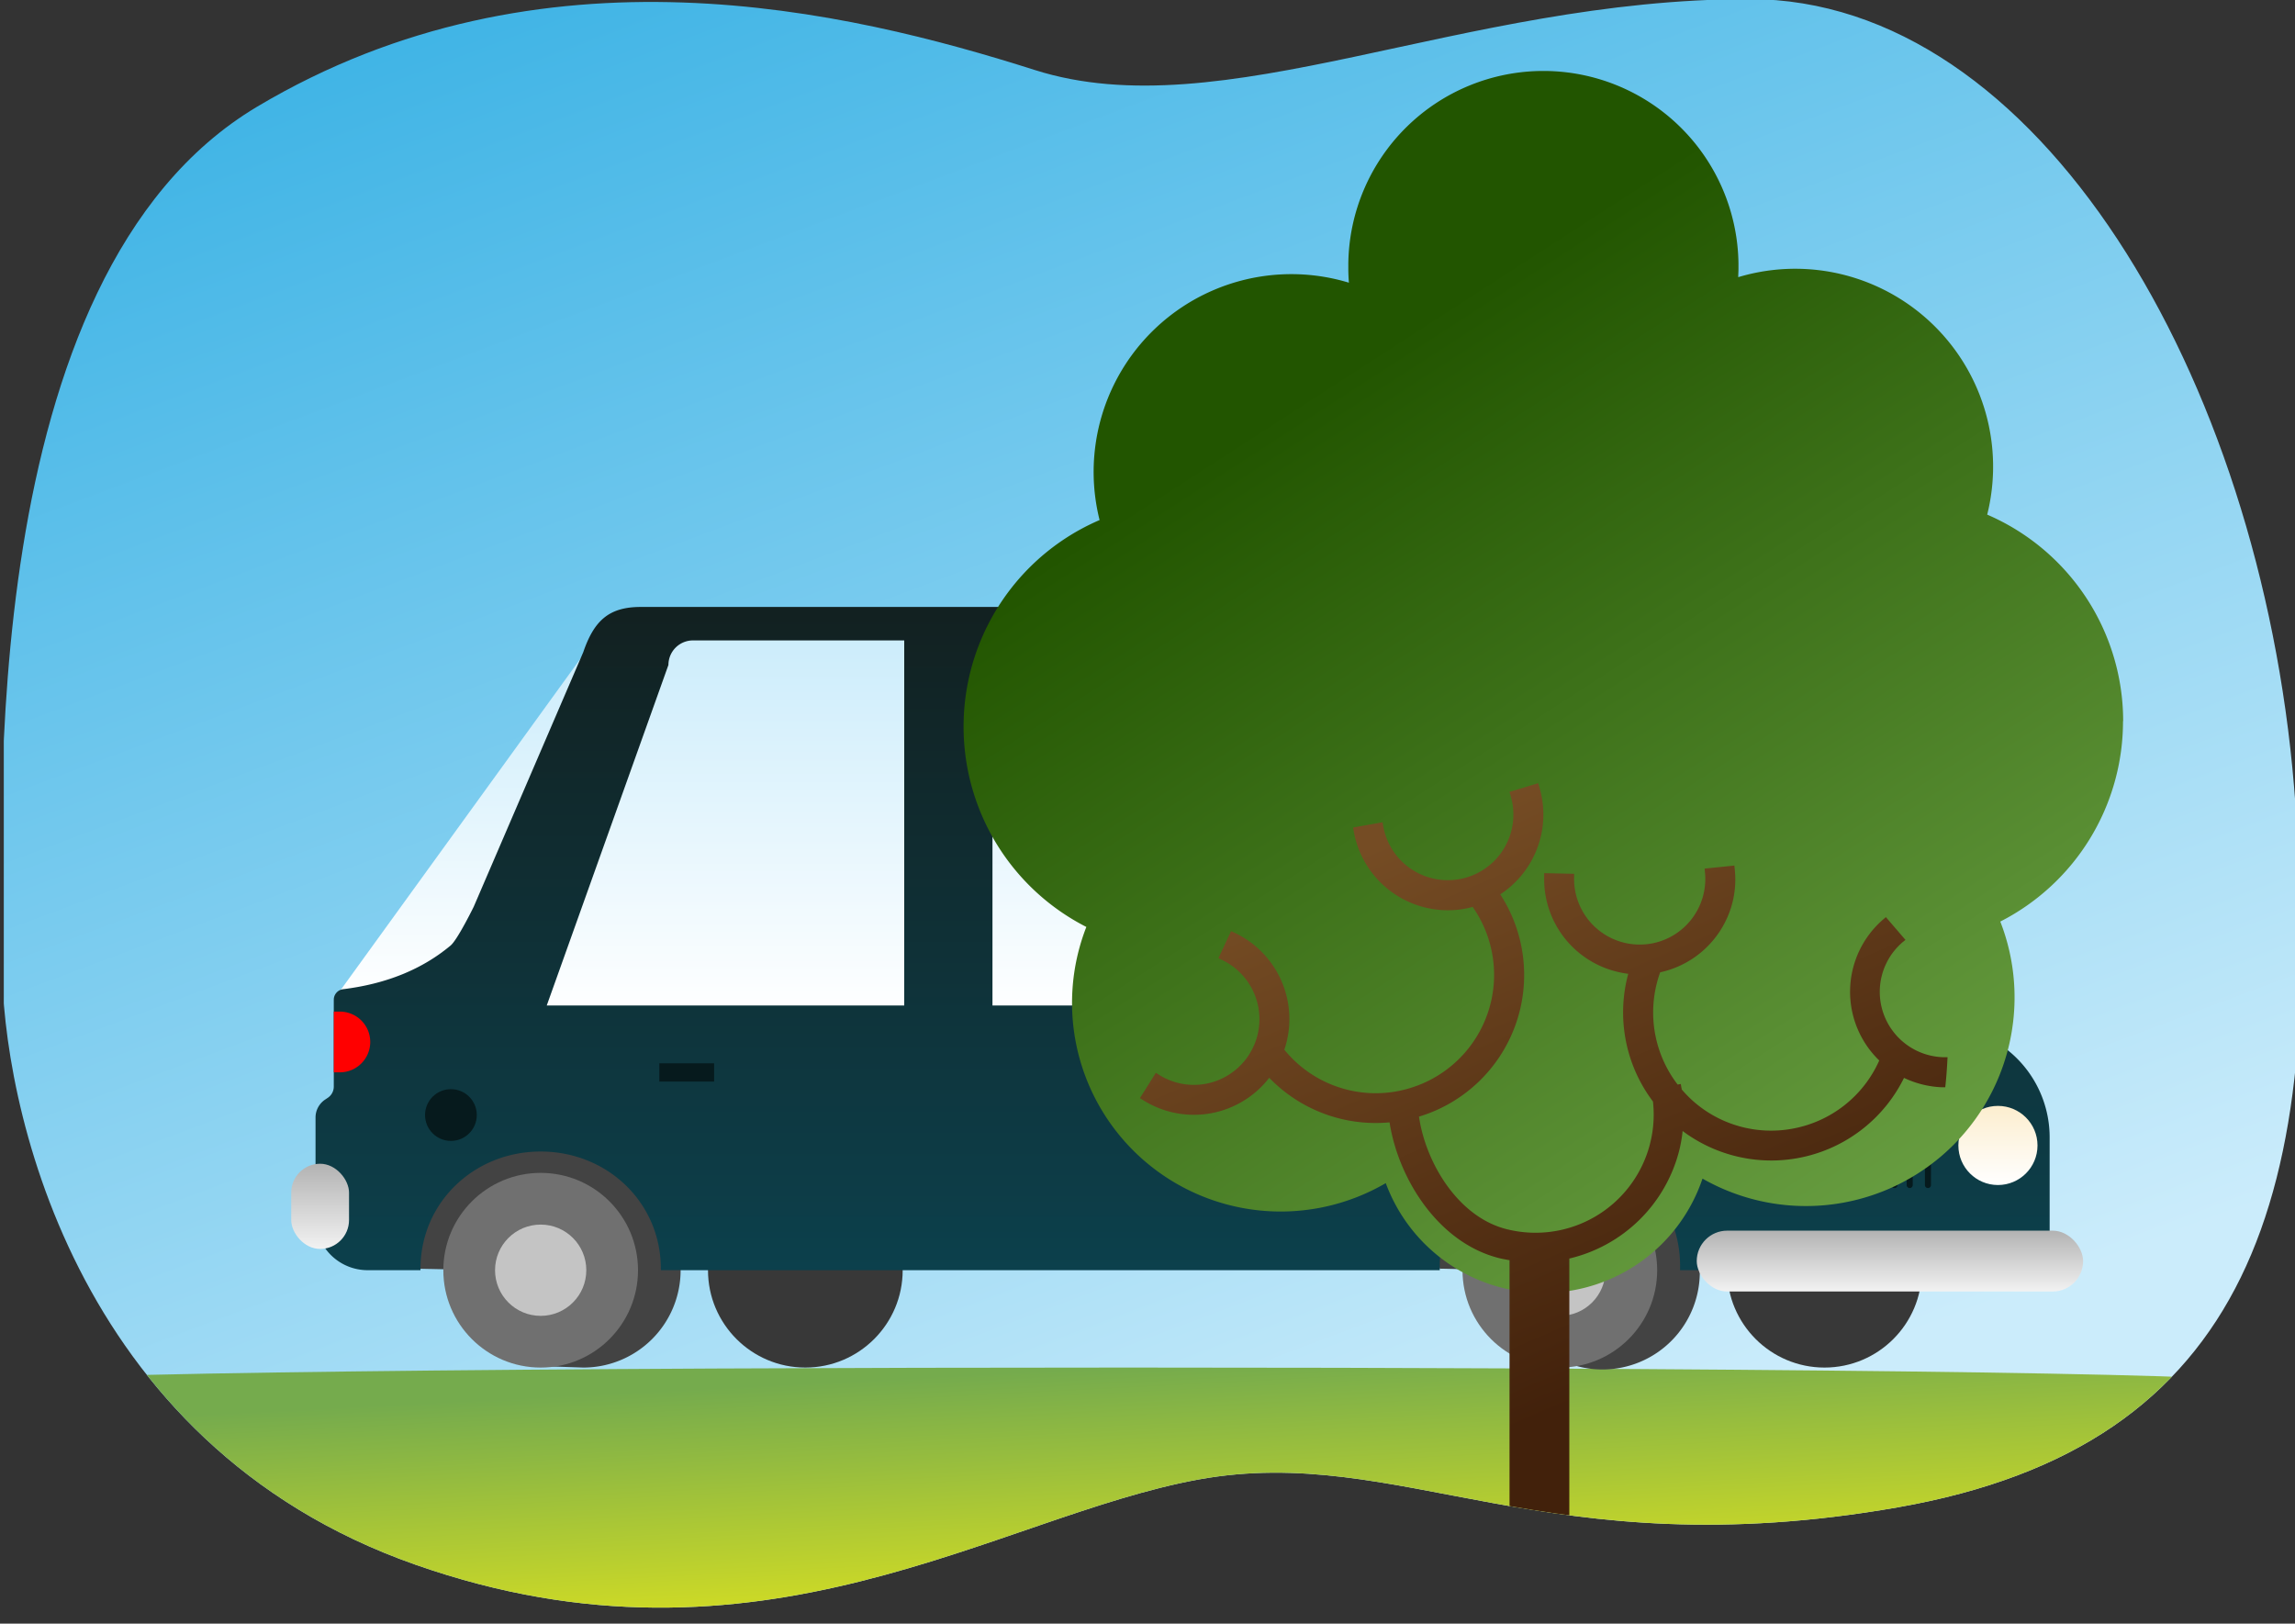
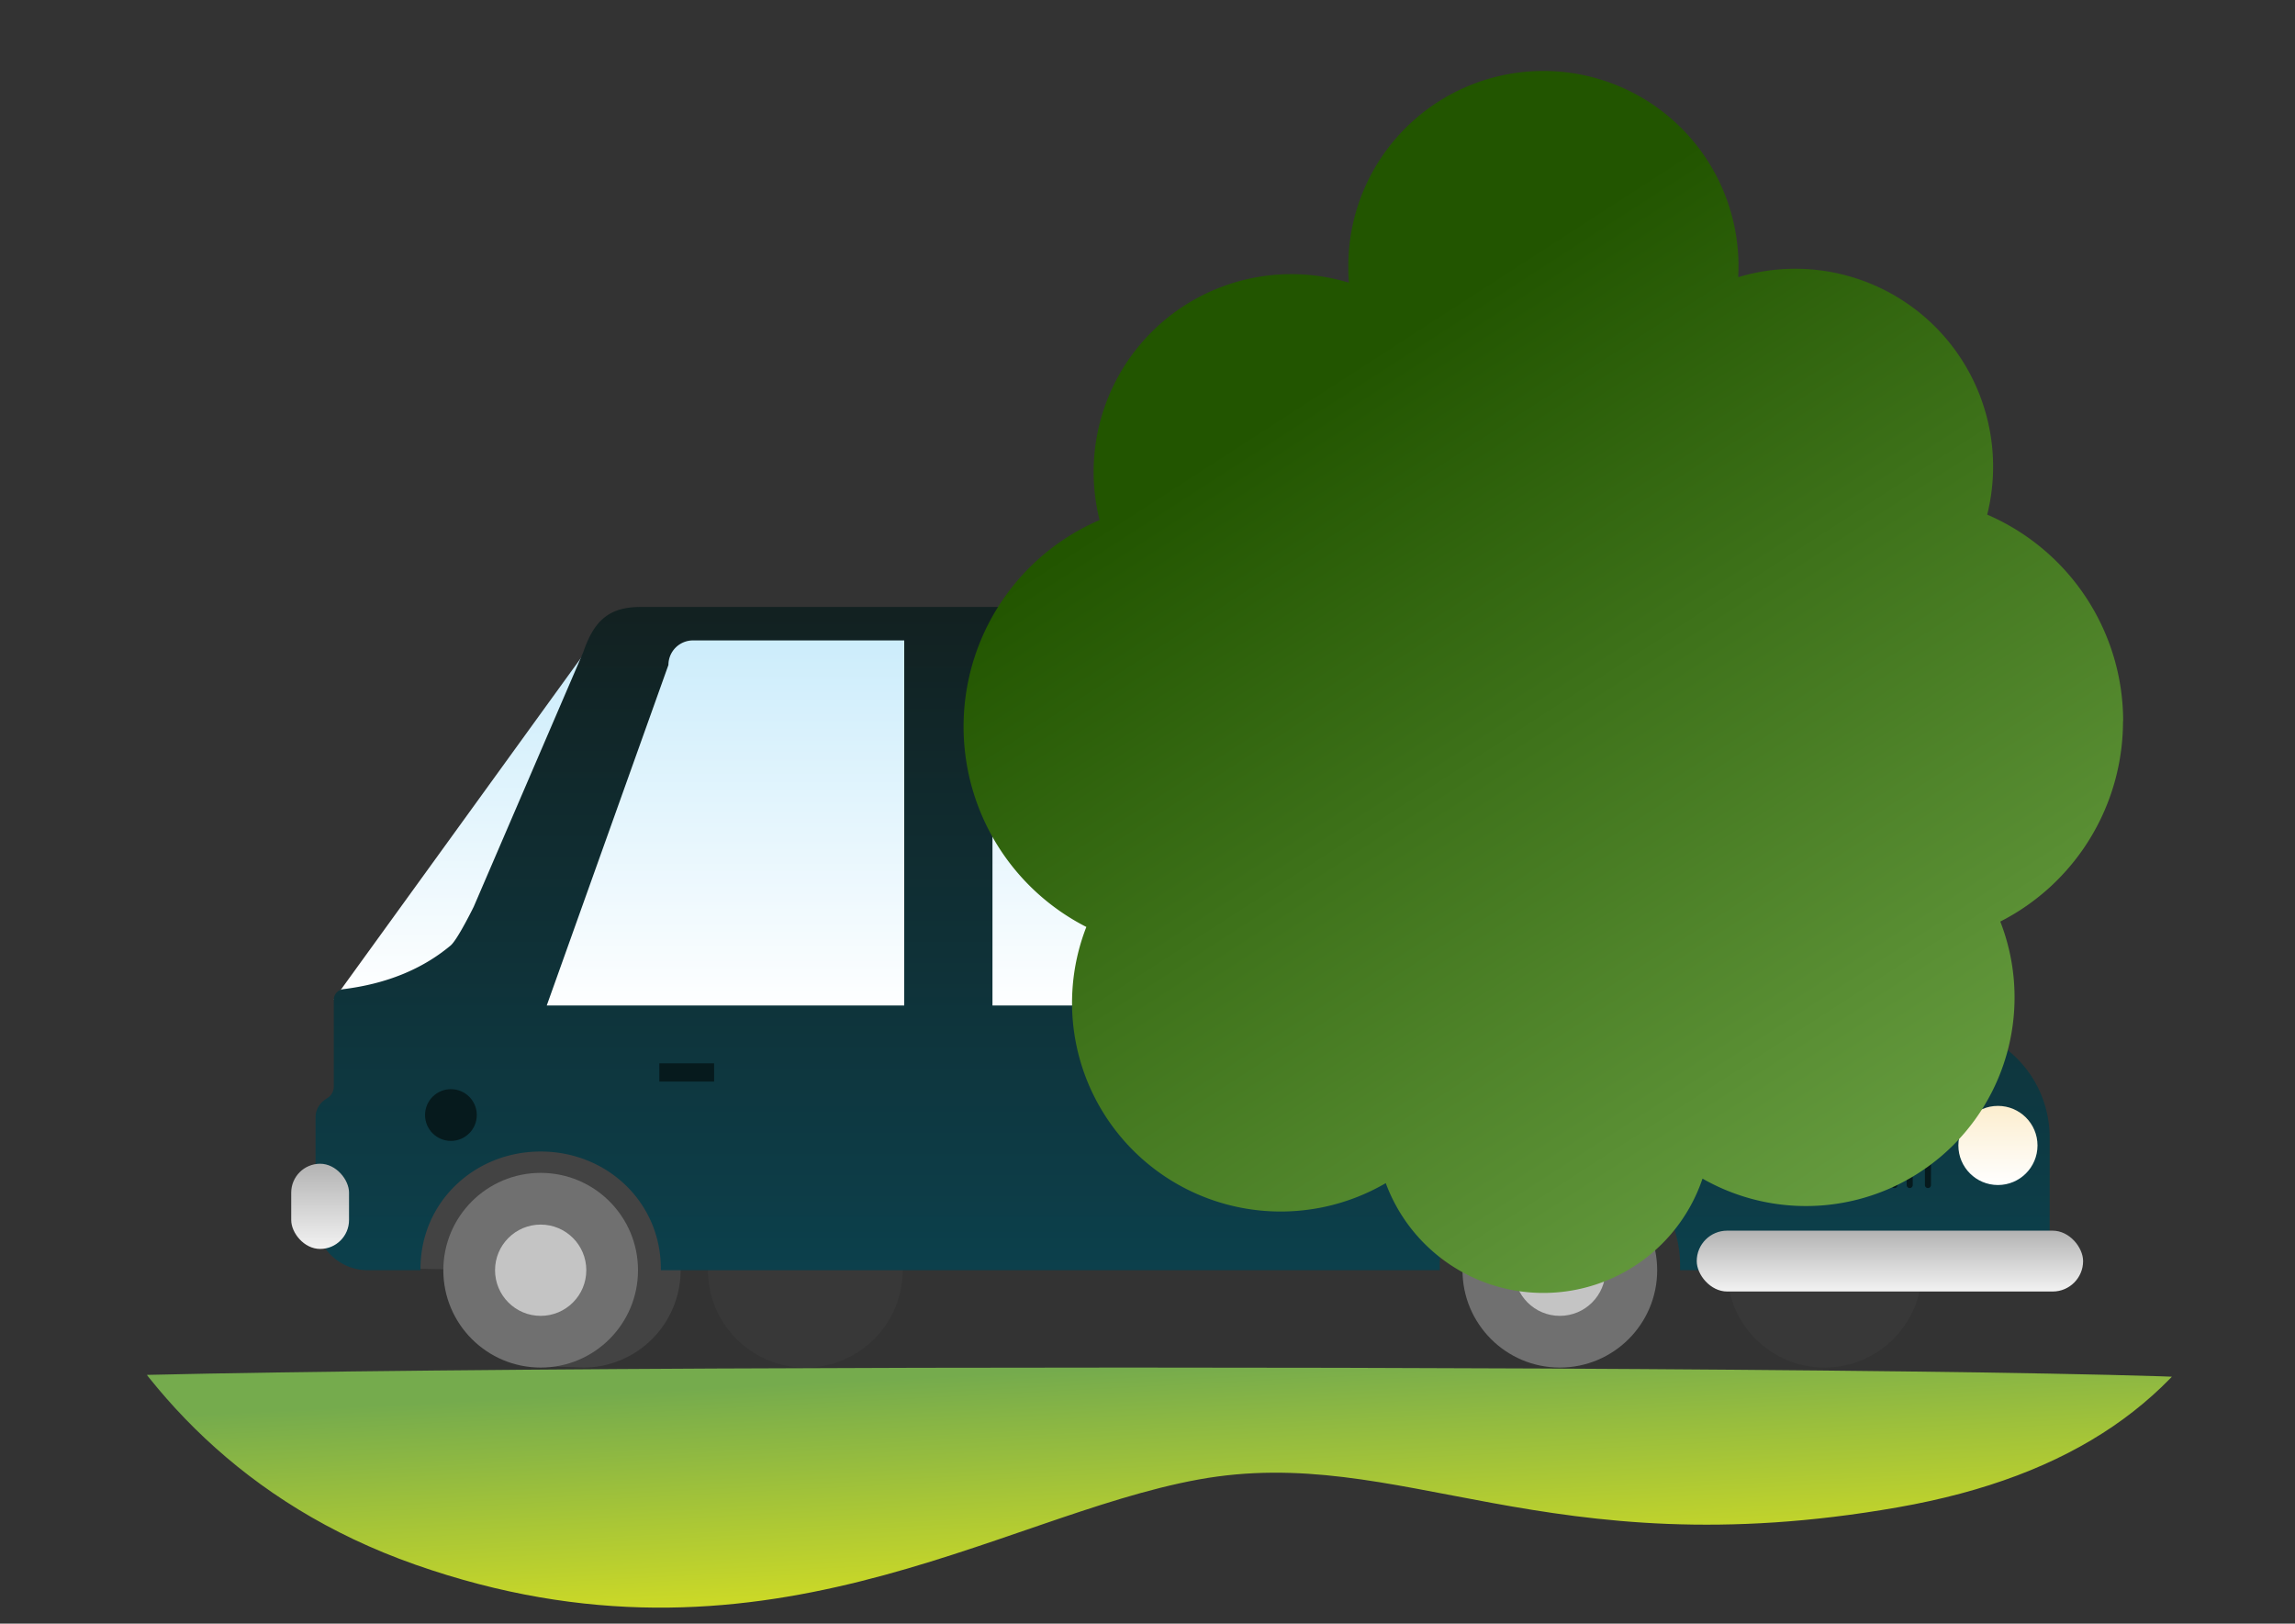
<svg xmlns="http://www.w3.org/2000/svg" xmlns:xlink="http://www.w3.org/1999/xlink" viewBox="0 0 605 428">
  <rect x="0" y="0" width="605" height="428" fill="#333333" stroke="none" />
  <defs>
    <clipPath id="a" transform="translate(0.31 -0.24)">
      <path d="M499.94,397.59c92.9-16.28,113.47-82,104.5-190S537.1,0,460.86,0s-139,34.39-188.36,18.7-130-35-205,9.65S.22,218.43.22,254,18.16,380.7,109.14,412.68s153.37-12.79,206.55-22.44S407,413.88,499.94,397.59Z" style="fill:none" />
    </clipPath>
    <linearGradient id="b" x1="185.2" y1="-101.77" x2="373.95" y2="400.97" gradientUnits="userSpaceOnUse">
      <stop offset="0" stop-color="#29abe2" />
      <stop offset="1" stop-color="#cbecfb" />
    </linearGradient>
    <linearGradient id="c" x1="295.44" y1="360.52" x2="298.82" y2="426.36" gradientUnits="userSpaceOnUse">
      <stop offset="0" stop-color="#75ab4d" />
      <stop offset="1" stop-color="#d9e021" />
    </linearGradient>
    <linearGradient id="d" x1="405.99" y1="268.27" x2="405.99" y2="165.61" gradientUnits="userSpaceOnUse">
      <stop offset="0" stop-color="#fff" />
      <stop offset="1" stop-color="#cbecfb" />
    </linearGradient>
    <linearGradient id="e" x1="122.88" y1="263.46" x2="122.88" y2="171.23" xlink:href="#d" />
    <linearGradient id="f" x1="266.44" y1="268.27" x2="266.44" y2="165.61" xlink:href="#d" />
    <linearGradient id="g" x1="311.44" y1="335.07" x2="311.44" y2="160.24" gradientUnits="userSpaceOnUse">
      <stop offset="0" stop-color="#0c404c" />
      <stop offset="0.99" stop-color="#122121" />
    </linearGradient>
    <linearGradient id="h" x1="472.15" y1="312.38" x2="472.15" y2="291.53" gradientUnits="userSpaceOnUse">
      <stop offset="0" stop-color="#fff" />
      <stop offset="0.99" stop-color="#fceecf" />
    </linearGradient>
    <linearGradient id="i" x1="526.69" y1="312.38" x2="526.69" y2="291.53" xlink:href="#h" />
    <linearGradient id="j" x1="498.22" y1="340.45" x2="498.22" y2="324.41" gradientUnits="userSpaceOnUse">
      <stop offset="0" stop-color="#f2f2f2" />
      <stop offset="0.99" stop-color="#b3b3b3" />
    </linearGradient>
    <linearGradient id="k" x1="84.39" y1="329.22" x2="84.39" y2="306.77" xlink:href="#j" />
    <linearGradient id="l" x1="516.59" y1="368.96" x2="345.05" y2="103.65" gradientUnits="userSpaceOnUse">
      <stop offset="0" stop-color="#75ab4d" />
      <stop offset="1" stop-color="#250" />
    </linearGradient>
    <linearGradient id="m" x1="378.42" y1="216.41" x2="440.18" y2="359.36" gradientUnits="userSpaceOnUse">
      <stop offset="0" stop-color="#754c24" />
      <stop offset="1" stop-color="#42210b" />
    </linearGradient>
  </defs>
  <title>Recurso 14</title>
  <g style="clip-path:url(#a)">
-     <rect x="1" width="604" height="424" style="fill:url(#b)" />
    <path d="M594.69,424.24H-.31V364.82c0-5.44,595-5.44,595,0Z" transform="translate(0.31 -0.24)" style="fill:url(#c)" />
    <path d="M179.11,335.07a25.66,25.66,0,0,1-25.66,25.67l-11.63-.4-14-25.27-18.84-.4-3.21-32.88,73-.8Z" transform="translate(0.31 -0.24)" style="fill:#434343" />
    <circle cx="480.97" cy="334.84" r="25.66" style="fill:#383838" />
-     <path d="M447.78,335.07a25.67,25.67,0,1,1-51.33,0l-17.24-.4-4.81-32.88,73-.8Z" transform="translate(0.31 -0.24)" style="fill:#434343" />
    <circle cx="212.3" cy="334.84" r="25.66" style="fill:#383838" />
    <polygon points="398.37 165.61 470.55 265.06 468.94 268.27 407.19 268.27 341.43 165.61 398.37 165.61" style="fill:url(#d)" />
    <polygon points="154.04 172.21 88 263.46 125.69 263.46 157.77 171.23 154.04 172.21" style="fill:url(#e)" />
    <polygon points="169.8 167.22 136.12 268.27 396.76 268.27 331 165.61 169.8 167.22" style="fill:url(#f)" />
    <path d="M514.28,270.87l-44-5.57H413.3l-61.76-96.24h44.83a2.12,2.12,0,0,0,1.93-3l-.6-1.33a7.69,7.69,0,0,0-7-4.49H168.57c-8.35,0-12.28,3.61-15.12,11.91l-28.87,67.09s-4.26,8.7-6.1,10.24Q107.23,258.89,90.14,261a2.81,2.81,0,0,0-2.46,2.78v22.85a3.55,3.55,0,0,1-1.58,3l-.7.47a5.68,5.68,0,0,0-2.53,4.73v26.53A13.73,13.73,0,0,0,96.6,335.07h13.94v-.4c0-17.49,14.18-30.88,31.68-30.88s31.68,13.39,31.68,30.88v.4H379.23c0-.4,0-.8,0-1.2a31.68,31.68,0,0,1,63.36,0c0,.4,0,.8,0,1.2H534.3a5.7,5.7,0,0,0,5.71-5.71V300.05A29.41,29.41,0,0,0,514.28,270.87ZM143.82,265.3l32.08-89.78a6.47,6.47,0,0,1,6.47-6.46h55.69V265.3Zm244.21,0H261.32V169.06h63.14a3.21,3.21,0,0,1,3,2.08l61,94.16Z" transform="translate(0.31 -0.24)" style="fill:url(#g)" />
    <circle cx="411.2" cy="334.84" r="25.66" style="fill:#707070" />
    <circle cx="411.2" cy="334.84" r="12.03" style="fill:#c4c4c4" />
    <circle cx="142.53" cy="334.84" r="25.66" style="fill:#707070" />
    <circle cx="142.53" cy="334.84" r="12.03" style="fill:#c4c4c4" />
    <circle cx="472.15" cy="301.95" r="10.43" style="fill:url(#h)" />
    <circle cx="118.87" cy="293.93" r="6.82" style="fill:#061a1d" />
    <circle cx="526.69" cy="301.95" r="10.43" style="fill:url(#i)" />
    <path d="M490.29,313.42a.8.8,0,0,1-.8-.8V291.76a.8.8,0,0,1,1.6,0v20.86A.8.8,0,0,1,490.29,313.42Z" transform="translate(0.31 -0.24)" style="fill:#061a1d" />
-     <path d="M494.3,313.42a.8.8,0,0,1-.8-.8V291.76a.8.8,0,0,1,1.6,0v20.86A.8.8,0,0,1,494.3,313.42Z" transform="translate(0.31 -0.24)" style="fill:#061a1d" />
    <path d="M499.11,313.42a.8.8,0,0,1-.8-.8V291.76a.8.8,0,0,1,1.6,0v20.86A.8.8,0,0,1,499.11,313.42Z" transform="translate(0.31 -0.24)" style="fill:#061a1d" />
    <path d="M503.12,313.42a.8.8,0,0,1-.8-.8V291.76a.8.8,0,0,1,1.6,0v20.86A.8.8,0,0,1,503.12,313.42Z" transform="translate(0.31 -0.24)" style="fill:#061a1d" />
    <path d="M507.93,313.42a.8.8,0,0,1-.8-.8V291.76a.8.8,0,0,1,1.6,0v20.86A.8.8,0,0,1,507.93,313.42Z" transform="translate(0.31 -0.24)" style="fill:#061a1d" />
-     <path d="M88,266.67h1.6a8,8,0,0,1,8,8v0a8,8,0,0,1-8,8H88a0,0,0,0,1,0,0v-16A0,0,0,0,1,88,266.67Z" style="fill:red" />
    <rect x="316.56" y="280.3" width="14.44" height="4.81" style="fill:#061a1d" />
    <rect x="173.81" y="280.3" width="14.44" height="4.81" style="fill:#061a1d" />
    <path d="M360.67,250.63h13.63a14.44,14.44,0,0,1,14.44,14.44v0a0,0,0,0,1,0,0H360.67a0,0,0,0,1,0,0V250.63A0,0,0,0,1,360.67,250.63Z" style="fill:#061a1d" />
    <rect x="447.29" y="324.41" width="101.85" height="16.04" rx="8.02" style="fill:url(#j)" />
    <rect x="76.77" y="306.77" width="15.24" height="22.46" rx="7.62" style="fill:url(#k)" />
    <path d="M559.39,190.36a59.3,59.3,0,0,0-35.84-54.46,52.16,52.16,0,0,0-65.63-62.6c0-.73.06-1.47.06-2.21,0-.24,0-.48,0-.72s0-.47,0-.71a51.43,51.43,0,0,0-102.85,0c0,.24,0,.48,0,.71s0,.48,0,.72c0,1.23.06,2.46.15,3.67a52.13,52.13,0,0,0-65.72,62.57,59.27,59.27,0,0,0-3.49,107.26A55,55,0,0,0,365,312.12a44.28,44.28,0,0,0,83.5-1.19A55,55,0,0,0,527,243.17a59.26,59.26,0,0,0,32.35-52.81" transform="translate(0.31 -0.24)" style="fill:url(#l)" />
-     <path d="M512.05,278.93a17.24,17.24,0,0,1-10.84-30.29L502,248l-5.16-6-.75.64a25.19,25.19,0,0,0-1,37.15,31.1,31.1,0,0,1-23,18,31,31,0,0,1-26.25-7.46,31.86,31.86,0,0,1-2.84-2.93v0c0-.13,0-.27-.06-.41l-.17-1-.82.15a31.2,31.2,0,0,1-4.61-29.59,25.19,25.19,0,0,0,18.46-16.41A24.79,24.79,0,0,0,457,229.41l-.1-1-7.85.8.1,1a17.31,17.31,0,0,1-9.63,17.28,17.3,17.3,0,0,1-24.87-15.91l0-1-7.89-.17,0,1a25.11,25.11,0,0,0,17,24.34,25.94,25.94,0,0,0,5.16,1.19,39,39,0,0,0,6.52,33.67,31.15,31.15,0,0,1-38.68,33.62c-12.75-3.26-21.25-17.53-23-29.64l.24-.07A39,39,0,0,0,395.18,236a25.17,25.17,0,0,0,10.28-28.37l-.29-.94-7.55,2.3.29,1A17.29,17.29,0,0,1,384.36,232a17.45,17.45,0,0,1-5.35.1A17.26,17.26,0,0,1,364.33,218l-.17-1-7.77,1.37.17,1a25.2,25.2,0,0,0,29.16,20.44,19.28,19.28,0,0,0,2.18-.51A31.19,31.19,0,0,1,371.62,287a32.75,32.75,0,0,1-3.88.95,31.06,31.06,0,0,1-29.48-11,25.14,25.14,0,0,0-13.14-30.84l-.9-.42-3.34,7.14.89.42a17.31,17.31,0,0,1,3.78,28.89,17.23,17.23,0,0,1-20.33,1.42l-.83-.52-4.2,6.68.84.52a25.1,25.1,0,0,0,29.59-2.06,24.66,24.66,0,0,0,3.66-3.83A39,39,0,0,0,366,296.1c2.31,14.86,12.79,31.68,28.8,35.77.94.24,1.89.4,2.83.57v95.8h15.76V332a39.16,39.16,0,0,0,28.93-28.32,37,37,0,0,0,.94-5.3,39,39,0,0,0,58.36-14,25.6,25.6,0,0,0,9.94,2.47l.93,0,.1-.92c.2-2,.35-4,.45-6l.06-1Z" transform="translate(0.31 -0.24)" style="fill:url(#m)" />
  </g>
</svg>